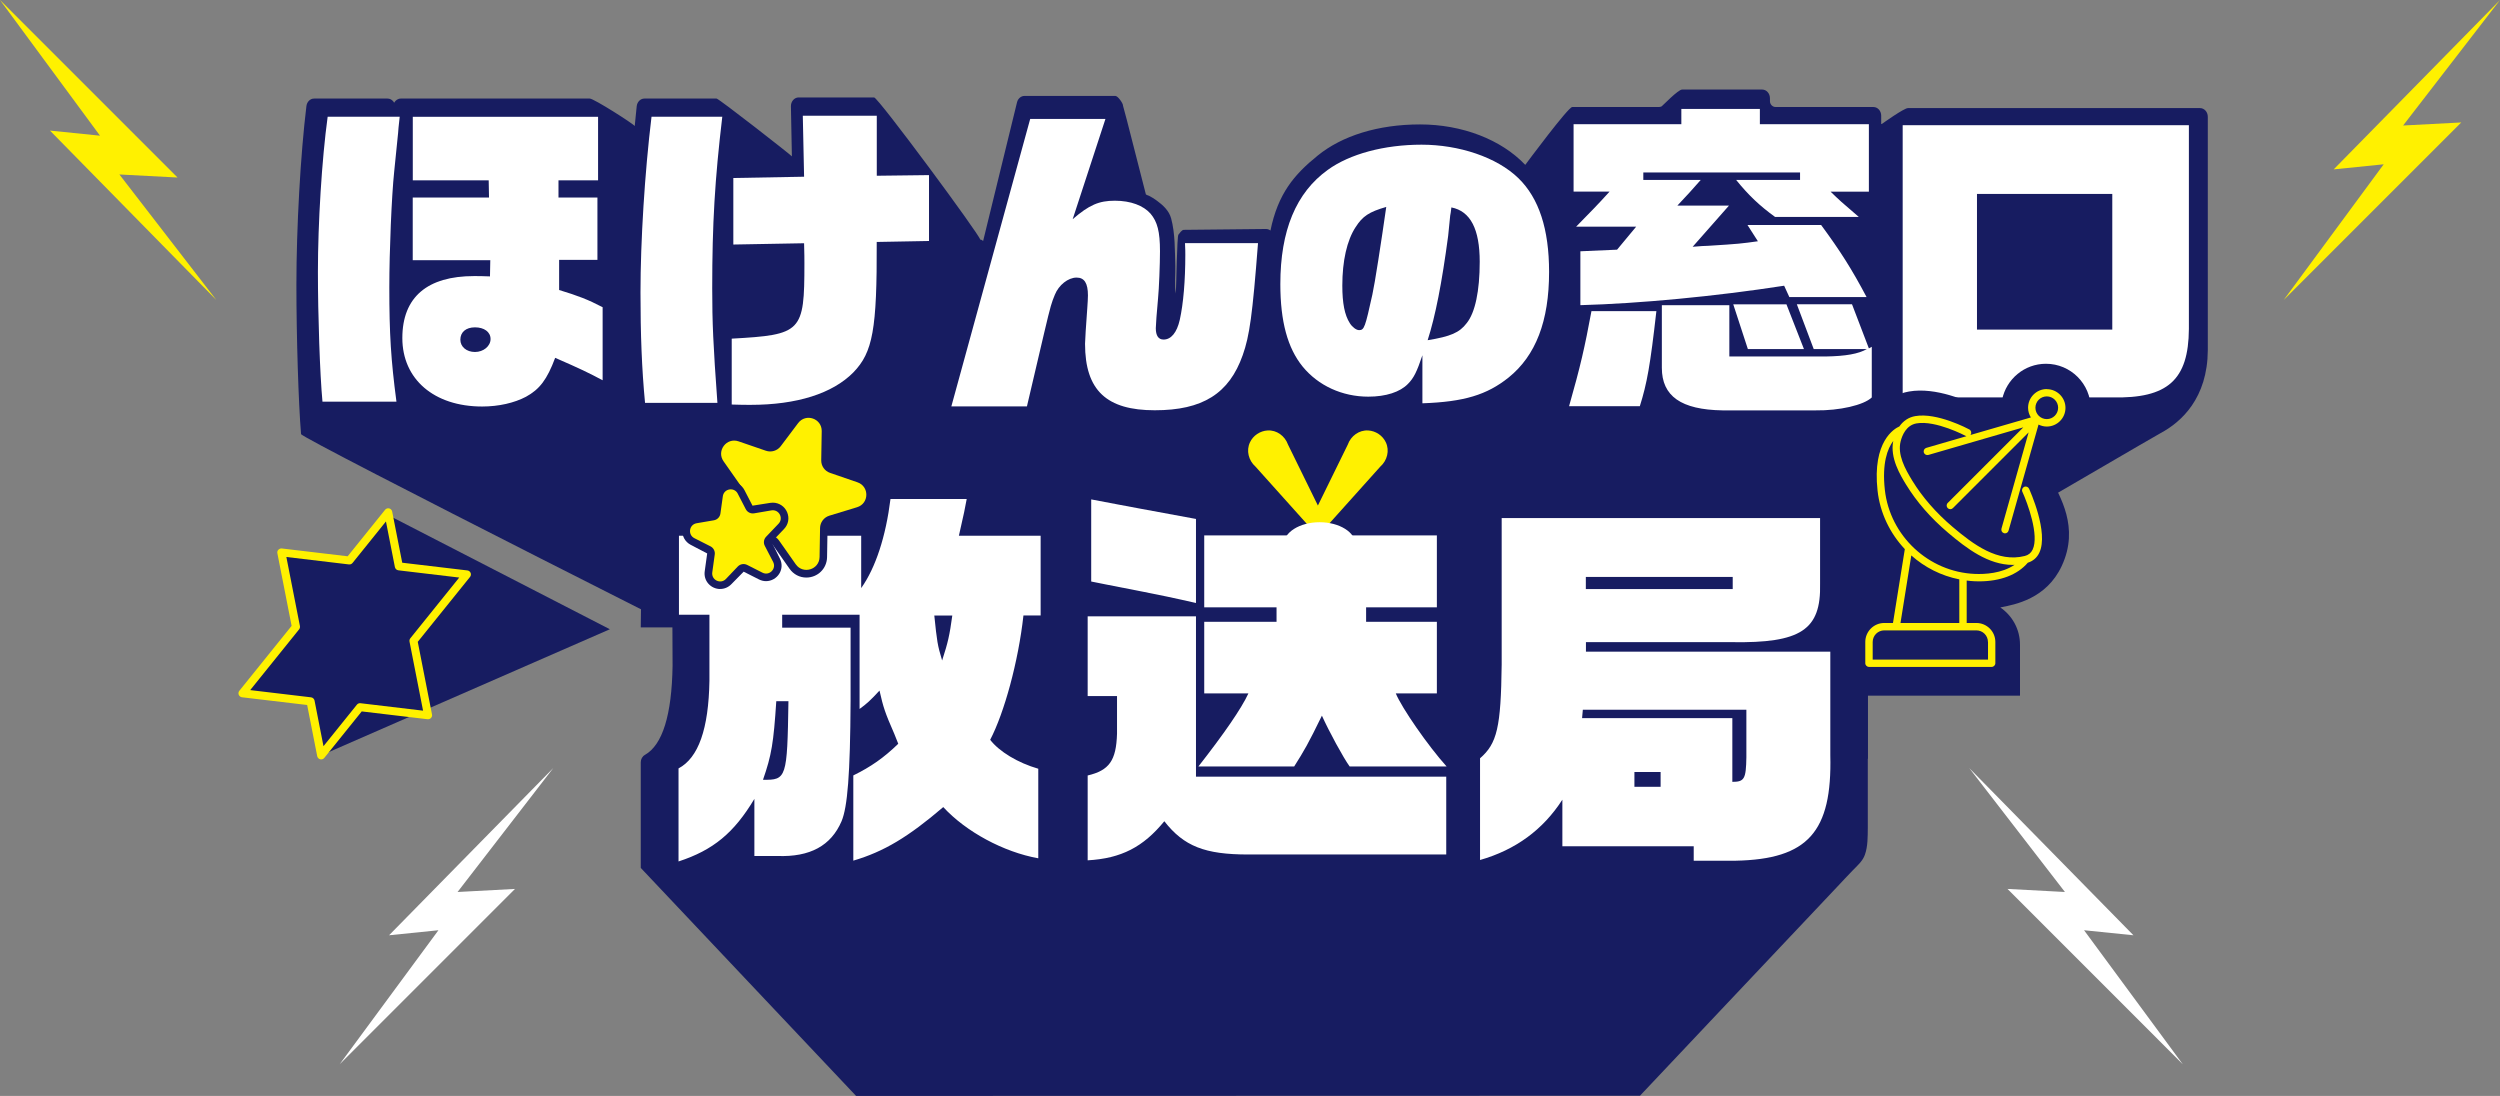
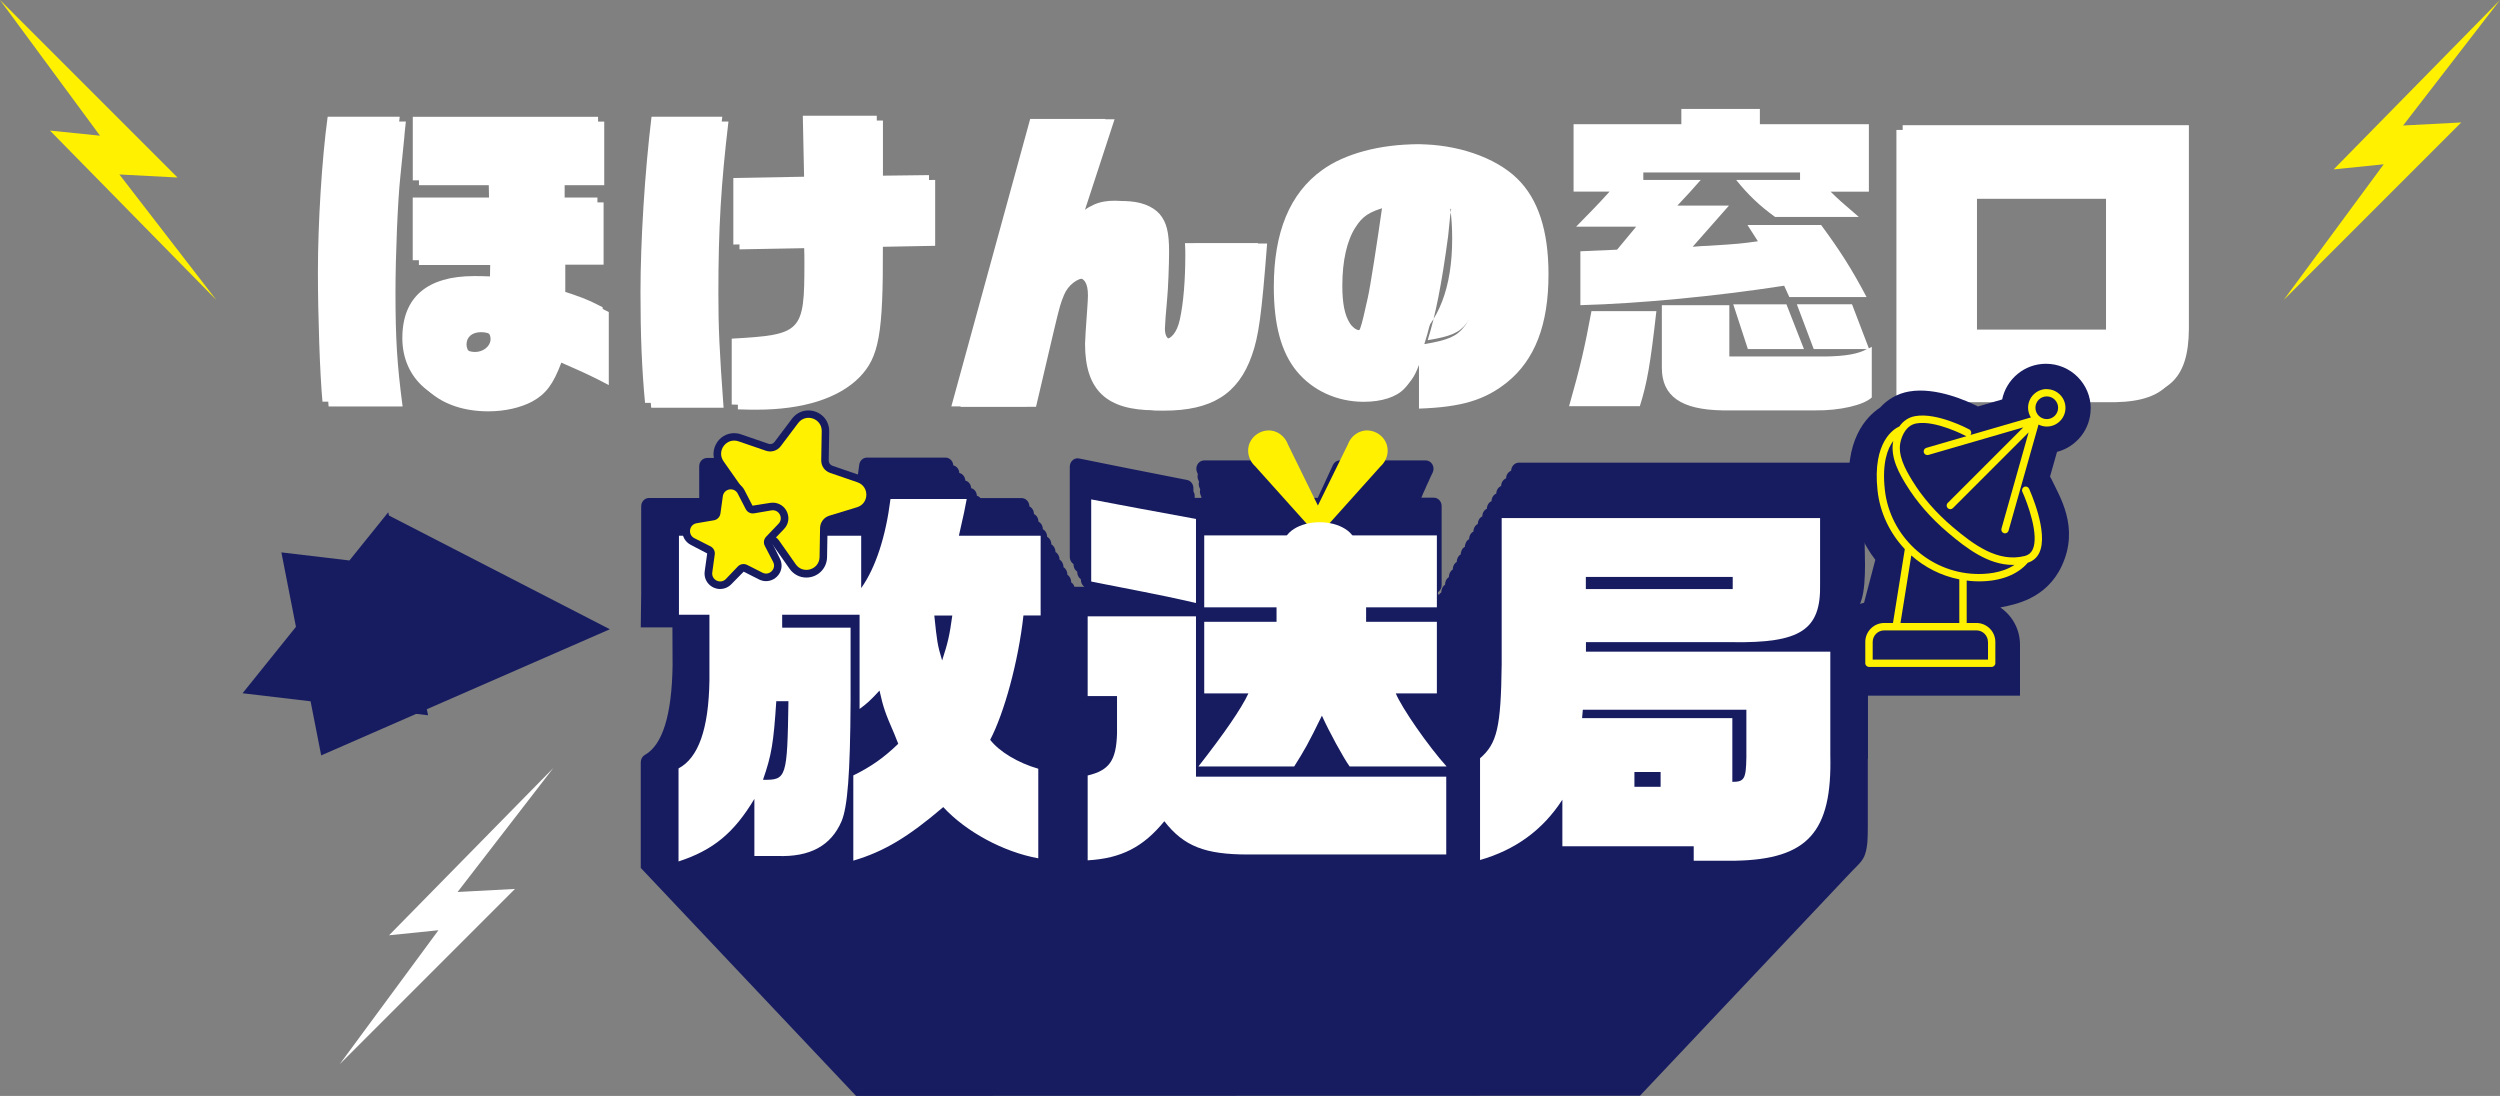
<svg xmlns="http://www.w3.org/2000/svg" id="_レイヤー_2" data-name="レイヤー 2" viewBox="0 0 466.71 204.59">
  <rect x="0" y="0" width="466.71" height="204.59" fill="#808080" stroke="none" />
  <defs>
    <style>
      .cls-1 {
        fill: #fff;
      }

      .cls-2 {
        fill: #171c61;
      }

      .cls-3 {
        fill: #fff100;
      }

      .cls-4 {
        fill: #fff000;
      }
    </style>
  </defs>
  <g id="_レイヤー_1-2" data-name="レイヤー 1">
    <g>
      <g>
        <path class="cls-1" d="M61.35,75.88c-.48-5.09-.85-16.11-.85-24.23,0-9.03.73-21.02,1.82-28.96h13.45c-.18,1.51-.3,2.85-.3,3.03l-.73,7.21c-.49,4.48-.91,14.9-.91,21.63,0,8.72.3,13.51,1.33,21.32h-13.81ZM113.63,71.88c-2.61-1.39-4.12-2.12-8.84-4.18-1.51,4.06-2.91,5.88-5.45,7.27-2.18,1.15-5.09,1.82-8.18,1.82-8.96,0-14.9-5.09-14.9-12.78s4.72-11.57,13.39-11.57c.67,0,1.76,0,2.97.06l.06-3.03h-14.48v-11.69h14.24l-.06-3.21h-14.17v-11.87h34.59v11.87h-7.39v3.21h7.27v11.63h-7.15v5.63c3.57,1.09,5.33,1.76,8.12,3.21v13.63ZM87.09,64.31c0,1.33,1.15,2.3,2.73,2.3s2.91-1.09,2.91-2.42-1.21-2.18-2.91-2.18-2.73.91-2.73,2.3Z" />
        <path class="cls-1" d="M121.57,76.12c-.61-6.36-.85-12.84-.85-20.6,0-9.57.79-22.35,2.06-32.83h13.21c-1.39,11.75-1.88,19.93-1.88,32.05,0,6.36.18,10.54.97,21.38h-13.51ZM164.82,46.07c.06,16.36-.73,20.6-4.36,24.35-3.88,3.94-10.54,6.06-19.2,6.06-.79,0-2,0-3.51-.06v-12.3c13.08-.73,13.57-1.21,13.57-14.05,0-.67,0-1.82-.06-3.76l-13.21.24v-12.42l13.21-.24-.24-11.39h13.81v11.21l9.75-.12v12.3l-9.75.18Z" />
        <path class="cls-1" d="M194.02,22.27h14.05l-6.12,18.72c3.09-2.67,4.91-3.45,7.88-3.45s5.33.91,6.66,2.42c1.27,1.51,1.76,3.33,1.76,7.03,0,2.3-.18,7.03-.36,8.78-.24,2.54-.42,5.03-.42,5.57,0,1.39.48,2.12,1.45,2.12,1.39,0,2.48-1.27,3.03-3.7.67-3.03,1.03-7.33,1.03-12.12,0-.36,0-1.21-.06-2.18h13.63c-1.03,13.39-1.58,17.33-2.85,20.9-2.54,7.21-7.51,10.3-16.42,10.3s-13.02-3.63-13.02-12.42c0-.61.18-3.39.42-6.66.06-.91.12-1.76.12-2.36,0-2.3-.67-3.33-2.12-3.33-1.58,0-3.33,1.39-4.06,3.21-.61,1.51-.73,1.76-2,7.15l-3.21,13.69h-14.11l14.72-53.67Z" />
        <path class="cls-1" d="M264.9,67.11c-1.05,3.15-1.66,4.36-2.76,5.47-1.49,1.55-4.2,2.43-7.56,2.43-4.97,0-9.55-2.1-12.53-5.74-2.87-3.53-4.25-8.61-4.25-15.73,0-10.21,2.98-17.45,9.05-21.81,4.2-3.04,10.76-4.8,17.89-4.8s14.35,2.37,18.49,6.4c3.92,3.81,5.85,9.72,5.85,17.89,0,9.39-2.54,15.96-7.73,20.15-4.14,3.31-8.5,4.64-16.45,4.91v-9.17ZM252.15,42.65c-1.66,2.54-2.54,6.46-2.54,11.15,0,3.37.44,5.63,1.44,7.18.44.72,1.21,1.33,1.77,1.33.99,0,1.16-.55,2.54-6.79.44-1.93,1.71-10.1,2.65-16.73-3.26.94-4.53,1.77-5.85,3.86ZM269.82,44.31c-1.21,9.11-2.43,15.29-3.92,19.93,4.36-.72,6.07-1.44,7.45-3.26,1.6-1.99,2.48-6.13,2.48-11.7,0-6.24-1.77-9.66-5.41-10.38-.11.83-.17,1.38-.22,1.55l-.39,3.86Z" />
-         <path class="cls-1" d="M291.75,76.72c2.12-7.45,2.91-10.9,4.18-17.75h12.12c-1.15,10.18-1.76,13.51-3.09,17.75h-13.21ZM292.6,24.08h20.11v-2.85h14.66v2.85h20.35v12.6h-7.15c1.7,1.64,1.88,1.82,5.27,4.73h-15.63c-2.85-2.06-4.97-4.06-7.27-6.91h11.93v-1.39h-29.26v1.39h10.72c-1.88,2.12-2.18,2.48-4.36,4.79h9.63l-6.78,7.69c1.27-.12,2.48-.18,2.85-.18,5.82-.36,6.24-.42,9.33-.85l-1.94-3.03h13.75c3.57,4.85,5.69,8.18,8.48,13.45h-14.42l-.97-2.12c-12.96,2-27.02,3.33-38.04,3.63v-10.06l6.85-.3,3.57-4.3h-11.21c2.79-2.85,4-4.06,6.24-6.54h-6.72v-12.6ZM348.27,75.09c-1.51,1.45-6.06,2.48-10.48,2.42h-17.39c-7.75-.12-11.33-2.67-11.33-7.94v-11.69h12.6v9.57h17.99c3.7-.06,6.12-.48,7.69-1.39h-9.93l-3.15-8.36h10.3l3.15,8.24.54-.3v9.45ZM325.13,66.06l-2.73-8.36h9.93l3.27,8.36h-10.48Z" />
        <path class="cls-1" d="M354.03,24.26h53.43v38.04c-.06,9.51-3.94,13.02-14.3,12.78h-39.13V24.26ZM393.16,37.11h-25.26v25.32h25.26v-25.32Z" />
      </g>
-       <path class="cls-2" d="M410.68,20.18h-54.5c-.75,0-4.85,2.95-4.85,2.95-.05,0-.09.01-.14.02v-1.55c0-.9-.65-1.62-1.45-1.62h-18.25c-.59,0-1.07-.49-1.07-1.1v-.54c0-.9-.65-1.62-1.45-1.62h-14.95c-.75,0-3.62,3.01-3.81,3.13-.16.1-.36.13-.55.13h-16.15c-.76,0-8.59,10.56-8.77,10.8-4.49-4.73-11.8-7.55-19.64-7.55s-14.55,2.12-19.09,5.8c-4.46,3.59-7.42,7.15-8.84,14.01-.24-.19-.53-.29-.82-.29l-15.34.16c-.4,0-.75.58-1.02.9-.27.33-.38,9.21-.48,10.99-.3-1.61-.05-3.51-.1-5.15-.09-2.88-.02-6.08-.78-8.88-.39-1.45-1.53-2.48-2.71-3.34-.44-.32-.91-.62-1.4-.87-.11-.05-.56-.18-.61-.29-.06-.11-4.16-16.43-4.26-16.52.05-.41-.96-1.84-1.42-1.84h-16.98c-.65,0-1.22.49-1.39,1.19l-6.33,25.9c-.16-.17-.34-.27-.54-.27-.05-.82-19.05-26.54-19.81-26.54h-14.09c-.39,0-.76.18-1.03.49-.27.31-.42.73-.41,1.17l.18,9.34c-.23-.3-13.64-10.79-14.06-10.79h-13.47c-.73,0-1.35.61-1.44,1.43-.13,1.2-.25,2.44-.37,3.7-.25-.42-7.64-5.13-8.39-5.13h-35.28c-.52,0-.98.31-1.24.78-.04-.08-.1-.16-.15-.23-.27-.35-.67-.55-1.08-.55h-13.72c-.72,0-1.33.6-1.43,1.4-1.1,8.98-1.87,22.69-1.87,33.36,0,9.71.39,22.22.87,27.88.07.83,89.17,45.7,89.17,45.7h177.51c2.15,0,78.01-44.57,80.44-45.87,3.93-2.1,8.79-6.55,8.84-15.51V21.8c0-.9-.65-1.62-1.45-1.62Z" />
      <path class="cls-1" d="M60.2,74.98c-.48-5.09-.85-16.11-.85-24.23,0-9.03.73-21.02,1.82-28.96h13.45c-.18,1.51-.3,2.85-.3,3.03l-.73,7.21c-.48,4.48-.91,14.9-.91,21.63,0,8.72.3,13.51,1.33,21.32h-13.81ZM112.48,70.98c-2.6-1.39-4.12-2.12-8.84-4.18-1.51,4.06-2.91,5.88-5.45,7.27-2.18,1.15-5.09,1.82-8.18,1.82-8.97,0-14.9-5.09-14.9-12.78s4.72-11.57,13.39-11.57c.67,0,1.76,0,2.97.06l.06-3.03h-14.48v-11.69h14.24l-.06-3.21h-14.17v-11.87h34.59v11.87h-7.39v3.21h7.27v11.63h-7.15v5.63c3.57,1.09,5.33,1.76,8.12,3.21v13.63ZM85.94,63.41c0,1.33,1.15,2.3,2.73,2.3s2.91-1.09,2.91-2.42-1.21-2.18-2.91-2.18-2.73.91-2.73,2.3Z" />
      <path class="cls-1" d="M120.42,75.22c-.61-6.36-.85-12.84-.85-20.6,0-9.57.79-22.35,2.06-32.83h13.21c-1.39,11.75-1.88,19.93-1.88,32.04,0,6.36.18,10.54.97,21.38h-13.51ZM163.67,45.17c.06,16.36-.73,20.6-4.36,24.35-3.88,3.94-10.54,6.06-19.2,6.06-.79,0-2,0-3.51-.06v-12.3c13.08-.73,13.57-1.21,13.57-14.05,0-.67,0-1.82-.06-3.76l-13.21.24v-12.42l13.21-.24-.24-11.39h13.81v11.21l9.75-.12v12.3l-9.75.18Z" />
      <path class="cls-1" d="M192.32,22.2h14.05l-6.12,18.72c3.09-2.67,4.91-3.45,7.88-3.45s5.33.91,6.66,2.42c1.27,1.51,1.76,3.33,1.76,7.03,0,2.3-.18,7.03-.36,8.78-.24,2.54-.42,5.03-.42,5.57,0,1.39.49,2.12,1.45,2.12,1.39,0,2.48-1.27,3.03-3.7.67-3.03,1.03-7.33,1.03-12.12,0-.36,0-1.21-.06-2.18h13.63c-1.03,13.39-1.58,17.33-2.85,20.9-2.54,7.21-7.51,10.3-16.42,10.3s-13.02-3.63-13.02-12.42c0-.61.18-3.39.42-6.66.06-.91.12-1.76.12-2.36,0-2.3-.67-3.33-2.12-3.33-1.58,0-3.33,1.39-4.06,3.21-.61,1.51-.73,1.76-2,7.15l-3.21,13.69h-14.11l14.72-53.67Z" />
-       <path class="cls-1" d="M265.54,66.32c-1.03,3.08-1.62,4.27-2.7,5.35-1.46,1.51-4.1,2.38-7.4,2.38-4.86,0-9.34-2.05-12.26-5.62-2.81-3.46-4.16-8.42-4.16-15.39,0-9.99,2.92-17.06,8.86-21.33,4.1-2.97,10.53-4.7,17.5-4.7s14.04,2.32,18.09,6.26c3.83,3.73,5.72,9.5,5.72,17.5,0,9.18-2.48,15.61-7.56,19.71-4.05,3.24-8.32,4.54-16.09,4.81v-8.96ZM253.07,42.4c-1.62,2.48-2.48,6.32-2.48,10.91,0,3.29.43,5.51,1.4,7.02.43.7,1.19,1.3,1.73,1.3.97,0,1.13-.54,2.48-6.64.43-1.89,1.67-9.88,2.59-16.36-3.19.92-4.43,1.73-5.72,3.78ZM270.35,44.02c-1.19,8.91-2.38,14.96-3.83,19.49,4.27-.7,5.94-1.4,7.29-3.19,1.57-1.94,2.43-5.99,2.43-11.45,0-6.1-1.73-9.45-5.29-10.15-.11.81-.16,1.35-.22,1.51l-.38,3.78Z" />
+       <path class="cls-1" d="M265.54,66.32c-1.03,3.08-1.62,4.27-2.7,5.35-1.46,1.51-4.1,2.38-7.4,2.38-4.86,0-9.34-2.05-12.26-5.62-2.81-3.46-4.16-8.42-4.16-15.39,0-9.99,2.92-17.06,8.86-21.33,4.1-2.97,10.53-4.7,17.5-4.7c3.83,3.73,5.72,9.5,5.72,17.5,0,9.18-2.48,15.61-7.56,19.71-4.05,3.24-8.32,4.54-16.09,4.81v-8.96ZM253.07,42.4c-1.62,2.48-2.48,6.32-2.48,10.91,0,3.29.43,5.51,1.4,7.02.43.7,1.19,1.3,1.73,1.3.97,0,1.13-.54,2.48-6.64.43-1.89,1.67-9.88,2.59-16.36-3.19.92-4.43,1.73-5.72,3.78ZM270.35,44.02c-1.19,8.91-2.38,14.96-3.83,19.49,4.27-.7,5.94-1.4,7.29-3.19,1.57-1.94,2.43-5.99,2.43-11.45,0-6.1-1.73-9.45-5.29-10.15-.11.81-.16,1.35-.22,1.51l-.38,3.78Z" />
      <path class="cls-1" d="M355.2,23.37h53.43v38.04c-.06,9.51-3.94,13.02-14.3,12.78h-39.13V23.37ZM394.33,36.21h-25.26v25.32h25.26v-25.32Z" />
      <path class="cls-2" d="M348.72,141.64v-24.7h-2.99c.34-.23-.12-1.99.67-2.84,2.01-2.19,1.81-7.59,1.71-12.28v-13.89c0-.86-.65-1.56-1.46-1.56h-63.09c-.79,0-1.43.67-1.46,1.51-.54.21-.93.76-.94,1.42-.53.21-.91.76-.92,1.42-.52.21-.89.76-.91,1.42-.51.21-.87.76-.89,1.42-.5.21-.85.76-.87,1.42-.49.21-.84.76-.85,1.42-.48.21-.82.76-.84,1.42-.47.21-.8.76-.82,1.42-.46.21-.79.76-.8,1.42-.45.21-.77.76-.79,1.42-.44.21-.76.76-.77,1.42-.43.21-.74.76-.76,1.42-.42.21-.73.76-.74,1.42-.41.21-.71.76-.73,1.42-.41.21-.7.76-.71,1.42-.4.21-.68.76-.7,1.42-.17.09-.32.25-.43.45-.06-.06-.13-.11-.21-.16.01-.08.03-.15.03-.23v-.11c.41-.28.68-.75.68-1.31v-14.77c0-.86-.65-1.56-1.46-1.56h-2.33l.21-.47s.03-.09.04-.13l.58-1.28s.03-.09.04-.13l.6-1.28s.03-.09.04-.13l.61-1.28c.23-.48.21-1.06-.06-1.52-.27-.46-.74-.74-1.24-.74h-16.02c-.56,0-1.06.34-1.31.87l-2.83,6.12h-1.13l-2.9-6.13c-.25-.52-.75-.86-1.3-.86h-15.87c-.5,0-.97.28-1.24.73-.27.45-.3,1.02-.08,1.51l.14.32c-.09.36-.07.75.08,1.1l.14.32c-.09.36-.07.75.08,1.1l.14.32c-.09.36-.07.75.08,1.1l.14.32c-.01.06-.02.12-.03.18h-1.22v-.4c0-.31-.1-.58-.24-.83v-.59c0-.75-.5-1.4-1.2-1.53l-10.59-2.09c-1.68-.34-2.68-.54-3.7-.74-1.36-.27-2.76-.54-5.85-1.18-.09-.02-.19-.03-.28-.03-.34,0-.67.12-.93.36-.34.3-.53.74-.53,1.2v16.86c0,.56.28,1.06.7,1.33v.08c0,.56.27,1.06.69,1.33v.08c0,.56.27,1.06.68,1.33v.08c0,.56.26,1.06.66,1.34h-1.85c-.12-.36-.33-.66-.61-.82,0-.63-.29-1.18-.71-1.42,0-.63-.3-1.18-.73-1.42,0-.63-.31-1.18-.74-1.42,0-.63-.31-1.18-.76-1.42,0-.63-.32-1.18-.77-1.42,0-.63-.33-1.18-.79-1.42,0-.63-.33-1.18-.8-1.42,0-.63-.34-1.18-.82-1.42,0-.63-.35-1.18-.84-1.42,0-.63-.35-1.18-.85-1.42,0-.86-.66-1.55-1.46-1.55h-7.68c-.18-.22-.41-.37-.66-.43-.02-.32-.12-.64-.3-.89-.2-.28-.47-.46-.77-.53-.02-.32-.12-.64-.31-.89-.2-.28-.48-.46-.78-.53-.02-.32-.13-.64-.32-.89-.21-.28-.49-.46-.8-.53-.02-.32-.13-.64-.32-.89-.21-.28-.5-.46-.81-.53-.02-.32-.13-.64-.33-.89-.28-.36-.69-.56-1.12-.56h-14.66c-.74,0-1.36.59-1.45,1.37-.34,2.94-.85,5.7-1.5,8.2-.26-.36-.66-.6-1.12-.6h-.08s-.03-.03-.05-.05c-.09-.77-.7-1.37-1.44-1.37h-.08c-.23-.23-.53-.38-.86-.38h-.29c-.06-.79-.63-1.42-1.33-1.42h-.3c-.06-.79-.65-1.42-1.36-1.42h-.3c-.07-.79-.66-1.42-1.39-1.42h-.31c-.07-.79-.67-1.42-1.42-1.42h-.31c-.07-.79-.69-1.42-1.45-1.42h-14.82c-.81,0-1.46.7-1.46,1.56v5.91h-9.37c-.81,0-1.46.7-1.46,1.56v16.22c0,.7-.08,6.38-.08,6.38h5.91l.03,7.17c-.14,9.18-1.88,14.78-5.16,16.63-.48.27-.78.8-.78,1.38v19.72l40.2,42.57,146.34-.04c.39-.42.79-.84,1.18-1.25,1.07-1.13,2.13-2.26,3.2-3.39,1.57-1.66,3.13-3.32,4.7-4.98,1.89-2,3.78-4.01,5.67-6.01,2.04-2.16,4.08-4.33,6.13-6.49l6.06-6.42,5.47-5.79,4.35-4.61c.98-1.04,1.99-2.13,3-3.17.85-.87,1.82-1.7,2.23-2.88.56-1.58.52-3.36.54-5.01,0,0,0-3.71,0-12.88Z" />
      <g>
        <path class="cls-1" d="M126.67,143.45c3.72-1.97,5.62-7.37,5.77-16.35v-12.34h-5.69v-14.75h34.02v9.78c2.7-3.8,4.6-9.64,5.47-16.64h14.23c-.37,1.97-.44,2.41-1.46,6.86h15.26v14.89h-3.21c-.95,8.61-3.58,18.18-6.21,23.21,1.68,2.19,5.18,4.31,8.98,5.4v16.72c-6.5-1.17-13.5-4.96-17.74-9.56-6.57,5.62-11.1,8.32-16.79,10v-15.91c3.28-1.61,5.69-3.29,8.39-5.91l-.73-1.83c-1.75-4.01-2.04-4.89-2.77-8.1-1.68,1.83-2.41,2.48-3.72,3.43v-17.59h-14.45v2.41h12.77v13.72c-.07,13.72-.58,19.78-1.68,22.41-1.97,4.6-5.91,6.72-11.97,6.5h-4.31v-10.66c-3.8,6.35-7.67,9.56-14.16,11.68v-17.37ZM144.92,130.9c-.51,7.81-.88,10.07-2.48,14.67,4.38.07,4.53-.29,4.75-14.67h-2.26ZM174.42,114.91c.51,4.89.58,5.47,1.46,8.39,1.09-3.36,1.39-4.67,1.9-8.39h-3.36Z" />
        <path class="cls-1" d="M203.05,129.95v-14.89h20.22v29.93h46.72v14.53h-37.01c-8.03,0-11.97-1.53-15.62-6.21-3.94,4.82-8.03,6.94-14.31,7.3v-15.84c4.02-.95,5.33-2.77,5.48-7.81v-7.01h-5.48ZM203.71,93.23c5.26,1.02,5.47,1.02,9.27,1.75l10.29,1.9v15.69c-4.23-.95-4.67-1.1-17.01-3.5l-2.55-.51v-15.33ZM224.81,116.08h13.5v-2.7h-13.5v-13.43h43.43v13.43h-13.21v2.7h13.21v13.36h-7.67c1.1,2.7,6.06,9.85,9.49,13.65h-18.1c-1.17-1.61-3.87-6.57-5.18-9.49-2.56,5.26-3.29,6.5-5.18,9.49h-17.88c4.74-6.06,8.03-10.8,9.34-13.65h-8.25v-13.36Z" />
      </g>
      <g>
        <path class="cls-2" d="M150.53,107.82c-1.26,0-2.4-.6-3.14-1.65l-3.11-4.43c-.19-.27-.51-.44-.84-.44-.1,0-.2.02-.3.05l-5.18,1.58c-.38.12-.77.18-1.16.18-1.46,0-2.77-.83-3.44-2.16-.66-1.33-.52-2.84.38-4.04l3.26-4.32c.27-.36.28-.84.02-1.21l-3.11-4.43c-.84-1.2-.94-2.69-.27-3.99.67-1.3,1.98-2.1,3.41-2.1.43,0,.86.07,1.28.22l5.12,1.76c.11.04.22.06.33.06h0c.32,0,.63-.15.82-.41l3.26-4.33c.74-.98,1.85-1.54,3.06-1.54,1.05,0,2.07.43,2.8,1.17.72.73,1.1,1.71,1.08,2.76l-.09,5.41c0,.45.27.84.69.99l5.12,1.76c1.61.55,2.63,2.01,2.61,3.72s-1.1,3.13-2.73,3.63l-5.18,1.58c-.43.13-.72.52-.73.97l-.09,5.41c-.04,2.13-1.74,3.8-3.89,3.8Z" />
        <path class="cls-3" d="M153.4,80.52l-.09,5.41c-.02,1.06.65,2.01,1.65,2.35l5.12,1.76c2.24.77,2.19,3.96-.08,4.65l-5.18,1.58c-1.01.31-1.71,1.24-1.73,2.3l-.09,5.41c-.04,2.37-3.09,3.3-4.45,1.36l-3.11-4.43c-.61-.87-1.71-1.25-2.72-.94l-5.18,1.58c-2.27.69-4.1-1.92-2.67-3.81l3.26-4.33c.64-.85.66-2.01.05-2.87l-3.11-4.43c-1.36-1.94.56-4.49,2.8-3.72l5.12,1.76c1,.34,2.11,0,2.75-.84l3.26-4.33c1.43-1.89,4.44-.86,4.4,1.51Z" />
      </g>
      <g>
        <path class="cls-2" d="M134.45,109.96c-.85,0-1.66-.37-2.22-1.01-.55-.63-.79-1.45-.67-2.3l.46-3.33-3.04-1.59c-1.14-.58-1.75-1.76-1.56-3.02.19-1.26,1.12-2.21,2.38-2.43l3.22-.55.5-3.29c.2-1.45,1.42-2.51,2.89-2.51,1.1,0,2.06.59,2.57,1.57l1.5,2.9,3.29-.52c.17-.03.34-.04.51-.04,1.15,0,2.2.69,2.66,1.77.46,1.08.25,2.29-.57,3.14l-2.32,2.43,1.53,3.07c.47.91.44,1.97-.09,2.83-.53.87-1.48,1.41-2.48,1.41-.46,0-.9-.11-1.32-.32l-2.86-1.45-2.29,2.33c-.56.58-1.3.9-2.09.9Z" />
        <path class="cls-3" d="M137.72,92.15l1.5,2.9c.3.58.93.89,1.57.78l3.22-.55c1.41-.24,2.32,1.46,1.33,2.49l-2.32,2.43c-.44.46-.54,1.15-.24,1.71l1.55,2.99c.66,1.28-.7,2.66-1.99,2.01l-2.86-1.45c-.59-.3-1.3-.17-1.75.3l-2.21,2.32c-1,1.05-2.75.2-2.55-1.23l.46-3.33c.09-.63-.23-1.24-.8-1.53l-3-1.52c-1.28-.65-.99-2.55.42-2.79l3.22-.55c.64-.11,1.13-.62,1.22-1.26l.45-3.23c.2-1.44,2.13-1.77,2.79-.48Z" />
      </g>
      <polyline class="cls-2" points="72.32 96.09 113.85 117.47 59.96 141.02" />
      <g>
        <polygon class="cls-2" points="77.19 119.63 87.16 107.23 74.46 105.73 72.48 95.63 65.23 104.63 52.53 103.12 55.25 117.02 45.28 129.42 57.98 130.92 59.96 141.02 67.21 132.02 79.91 133.53 77.19 119.63" />
-         <path class="cls-3" d="M59.96,141.77c-.06,0-.12,0-.18-.02-.28-.07-.5-.3-.56-.58l-1.88-9.56-12.16-1.44c-.27-.03-.5-.21-.61-.46-.1-.25-.06-.54.11-.75l9.76-12.12-2.66-13.56c-.05-.24.02-.48.19-.65s.4-.26.64-.24l12.29,1.46,6.99-8.68c.18-.23.48-.33.76-.26.28.07.5.3.56.58l1.88,9.56,12.16,1.44c.27.03.5.21.61.46.1.25.06.54-.11.75l-9.76,12.12,2.66,13.56c.05.24-.02.48-.19.65-.16.18-.4.26-.64.24l-12.29-1.46-6.99,8.68c-.14.18-.36.28-.58.28ZM46.71,128.83l11.36,1.35c.32.04.58.28.65.6l1.67,8.52,6.24-7.75c.16-.2.41-.3.67-.27l11.68,1.39-2.53-12.89c-.04-.22.01-.44.15-.62l9.13-11.34-11.36-1.35c-.32-.04-.58-.28-.65-.6l-1.67-8.52-6.24,7.75c-.16.2-.42.3-.67.27l-11.68-1.39,2.53,12.89c.04.22-.01.44-.15.62l-9.13,11.34Z" />
      </g>
-       <polygon class="cls-1" points="407.49 198.68 374.77 165.95 385.49 166.52 367.62 143.38 398.28 174.6 389.06 173.66 407.49 198.68" />
      <polygon class="cls-1" points="63.41 198.68 96.14 165.95 85.42 166.52 103.29 143.38 72.63 174.6 81.85 173.66 63.41 198.68" />
      <polygon class="cls-3" points="0 0 33.14 33.14 22.29 32.57 40.38 56 9.33 24.38 18.67 25.33 0 0" />
      <polygon class="cls-3" points="426.33 56 459.48 22.86 448.62 23.43 466.71 0 435.66 31.62 445 30.67 426.33 56" />
      <path class="cls-3" d="M245.17,101.06l-1.82-1.22,8.26-16.84c.57-1.61,2.11-2.75,3.82-2.64.67.04,1.34.26,1.94.66h0c.6.4,1.05.94,1.34,1.55.74,1.54.26,3.4-1.02,4.53l-12.52,13.96Z" />
      <path class="cls-3" d="M246.89,101.06l1.82-1.22-8.26-16.84c-.57-1.61-2.11-2.75-3.82-2.64-.67.04-1.34.26-1.94.66h0c-.6.4-1.05.94-1.34,1.55-.74,1.54-.26,3.4,1.02,4.53l12.52,13.96Z" />
      <path class="cls-1" d="M239.63,101.71c0-2.33,3.01-4.22,6.72-4.22s6.72,1.89,6.72,4.22h-13.43Z" />
      <path class="cls-2" d="M390.31,76.27c0-4.61-3.75-8.36-8.36-8.36-4.03,0-7.39,2.86-8.18,6.66l-4.52,1.31c-1.9-.97-7.81-3.68-12.87-2.79-2.12.37-3.98,1.43-5.4,3-2.59,1.7-6.79,6.08-5.67,16.31.56,5.07,2.46,9.06,4.78,12.11l-2.1,8.01c-5.25,1.37-4.31,2.62-5.02,7.82v9.53h34.13v-9.53c0-2.88-1.46-5.43-3.68-6.94,2.76-.53,8.61-1.61,11.47-7.74,3.4-7.27-.47-13.08-1.89-16.16-.09-.19-.18-.37-.29-.54l1.3-4.6c3.6-.93,6.28-4.2,6.28-8.09Z" />
      <path class="cls-1" d="M291.67,158v-8.71c-3.61,5.6-8.71,9.35-15.37,11.26v-18.99c3.19-2.76,3.9-5.81,4.04-17.5v-27.35h59.44v12.26c.21,8.64-3.61,11.12-16.51,10.91h-27.2v1.77h45.62v19.34c.35,14.31-4.18,19.41-17.64,19.69h-7.86v-2.69h-24.51ZM323.4,145.96c2.27,0,2.55-.57,2.62-4.6v-8.86h-30.53l-.14,1.56h28.05v11.9ZM323.47,107.7h-27.42v2.27h27.42v-2.27ZM310.01,146.88v-2.76h-4.89v2.76h4.89Z" />
      <path class="cls-4" d="M382.1,72.63c-1.93,0-3.49,1.57-3.49,3.49,0,.67.2,1.28.52,1.81l-11.3,3.28s.07-.07.09-.11c.18-.33.05-.75-.28-.93-.24-.13-6.03-3.21-10.09-2.49-1.22.21-2.23.88-2.97,1.93-.87.38-5.09,2.72-4.07,11.98.46,4.2,2.33,7.99,5.09,10.92l-2.21,13.79h-1.63c-1.95,0-3.54,1.59-3.54,3.54v3.97c0,.38.31.69.69.69h22.9c.38,0,.69-.31.69-.69v-3.97c0-1.95-1.59-3.54-3.54-3.54h-1.81v-7.92c.49.06.98.11,1.47.13.28.01.57.02.84.02,3.98,0,7.17-1.22,9.1-3.48.97-.31,1.7-.92,2.14-1.85,1.81-3.78-1.76-11.63-1.91-11.97-.16-.34-.56-.5-.91-.34-.34.16-.5.57-.34.91.96,2.1,3.19,8.15,1.92,10.8-.3.63-.78,1.02-1.46,1.19-5.03,1.28-9.58-2.12-13.46-5.41-3.11-2.64-5.64-5.54-7.53-8.62-1.39-2.27-2.82-4.9-2.19-7.38.28-1.1,1.04-3.01,2.97-3.34,3.59-.62,9.14,2.32,9.2,2.35.04.02.08.02.12.04l-7.5,2.18c-.36.11-.57.49-.47.85.11.36.49.57.85.47l17.73-5.15-14.11,14.11c-.27.27-.27.7,0,.97.13.13.31.2.48.2s.35-.07.48-.2l14.14-14.14-5.07,17.97c-.1.36.11.74.47.85.06.02.12.03.19.03.3,0,.57-.2.66-.5l5.6-19.81c.47.23.99.37,1.54.37,1.93,0,3.49-1.57,3.49-3.49s-1.57-3.49-3.49-3.49ZM371.13,119.85v3.29h-21.53v-3.29c0-1.2.97-2.17,2.17-2.17h17.18c1.2,0,2.17.97,2.17,2.17ZM365.77,116.31h-10.98l2.02-12.62c2.5,2.23,5.58,3.8,8.96,4.47v8.15ZM355.85,90.49c1.96,3.2,4.59,6.22,7.81,8.95,3.5,2.97,7.53,6.02,12.11,6.02.11,0,.22-.02.32-.02-2.4,1.62-5.55,1.78-7.43,1.7-8.63-.36-15.84-7.11-16.79-15.69-.55-5,.5-7.7,1.57-9.13-.65,3.16,1.33,6.4,2.4,8.16ZM382.1,78.24c-1.17,0-2.12-.95-2.12-2.12s.95-2.12,2.12-2.12,2.12.95,2.12,2.12-.95,2.12-2.12,2.12Z" />
      <path class="cls-1" d="M292.92,75.83c2.12-7.45,2.91-10.9,4.18-17.75h12.12c-1.15,10.18-1.76,13.51-3.09,17.75h-13.21ZM293.77,23.18h20.11v-2.85h14.66v2.85h20.35v12.6h-7.15c1.7,1.64,1.88,1.82,5.27,4.72h-15.63c-2.85-2.06-4.97-4.06-7.27-6.91h11.93v-1.39h-29.26v1.39h10.72c-1.88,2.12-2.18,2.48-4.36,4.79h9.63l-6.78,7.69c1.27-.12,2.48-.18,2.85-.18,5.82-.36,6.24-.42,9.33-.85l-1.94-3.03h13.75c3.57,4.85,5.69,8.18,8.48,13.45h-14.42l-.97-2.12c-12.96,2-27.02,3.33-38.04,3.63v-10.06l6.85-.3,3.57-4.3h-11.21c2.79-2.85,4-4.06,6.24-6.54h-6.72v-12.6ZM349.44,74.19c-1.51,1.45-6.06,2.48-10.48,2.42h-17.39c-7.75-.12-11.33-2.67-11.33-7.94v-11.69h12.6v9.57h17.99c3.7-.06,6.12-.48,7.69-1.39h-9.93l-3.15-8.36h10.3l3.15,8.24.54-.3v9.45ZM326.3,65.17l-2.73-8.36h9.93l3.27,8.36h-10.48Z" />
    </g>
  </g>
</svg>